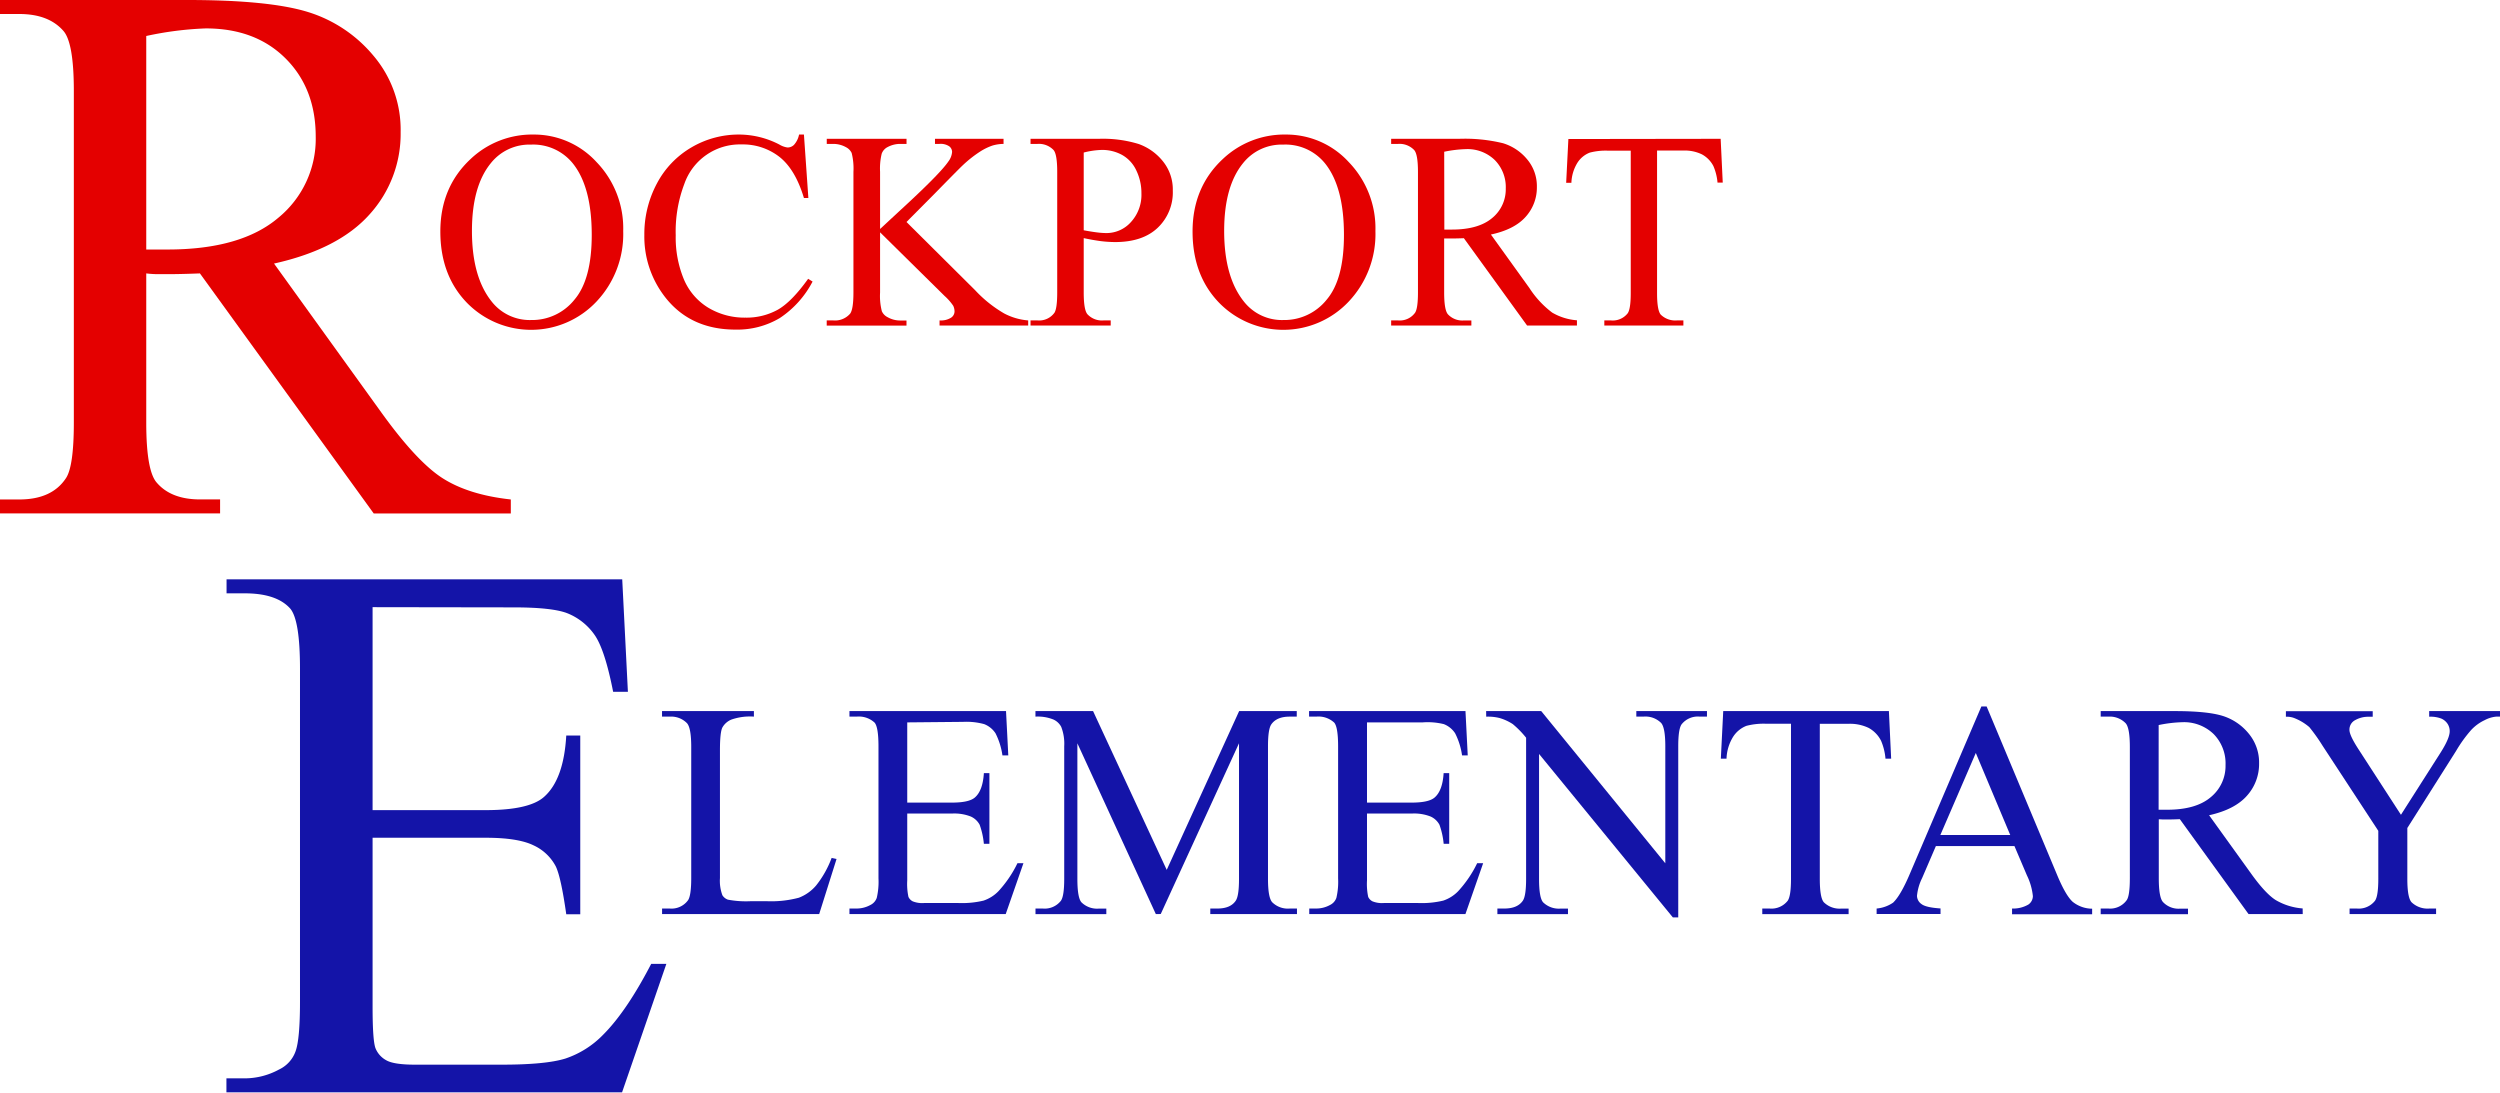
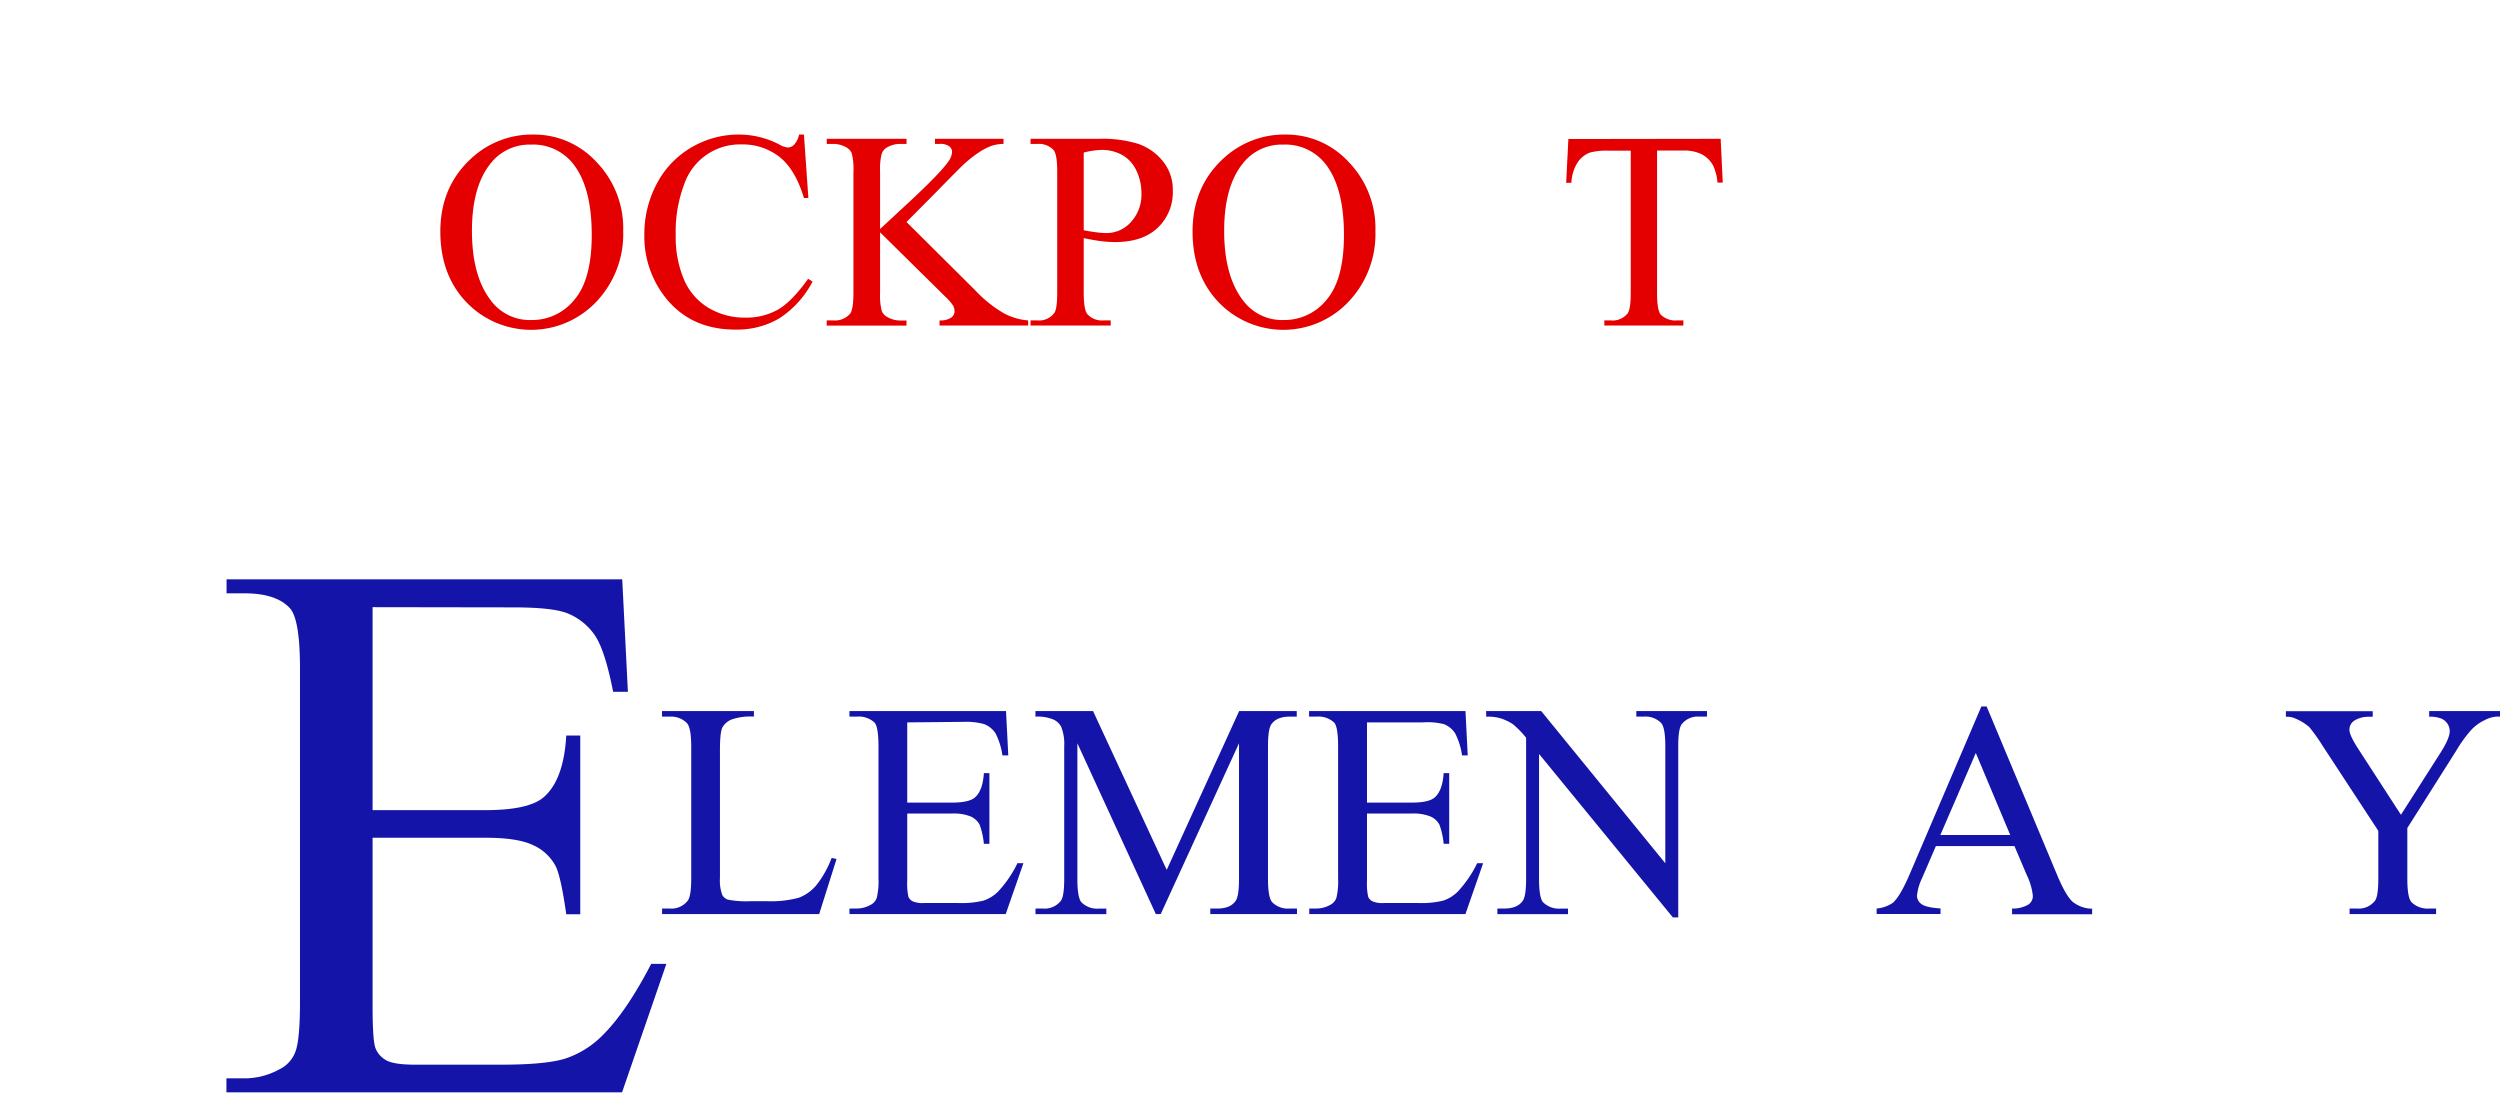
<svg xmlns="http://www.w3.org/2000/svg" viewBox="0 0 564.1 246.57">
  <defs>
    <style>.cls-1{fill:#e40000;}.cls-2{fill:#1414a8;}</style>
  </defs>
  <title>RE</title>
  <g id="Layer_2" data-name="Layer 2">
    <g id="Layer_2-2" data-name="Layer 2">
      <path class="cls-1" d="M120.41,30.36a19.11,19.11,0,0,1,14.21,6.23,21.51,21.51,0,0,1,6,15.55,22.15,22.15,0,0,1-6.06,15.94,20.25,20.25,0,0,1-29.28.16q-5.92-6.18-5.92-16,0-10,6.84-16.37A20.16,20.16,0,0,1,120.41,30.36Zm-.59,2.27a11.12,11.12,0,0,0-9.07,4.19q-4.26,5.22-4.26,15.29,0,10.32,4.41,15.88a10.9,10.9,0,0,0,8.95,4.22,12.22,12.22,0,0,0,9.8-4.63Q133.52,63,133.52,53q0-10.81-4.26-16.12A11.48,11.48,0,0,0,119.82,32.63Z" />
      <path class="cls-1" d="M181.4,30.36l1,14.32h-1q-1.93-6.43-5.5-9.26a13.4,13.4,0,0,0-8.58-2.83,13.28,13.28,0,0,0-12.91,8.92,30.23,30.23,0,0,0-1.94,11.59A24.6,24.6,0,0,0,154.3,63a13.73,13.73,0,0,0,5.51,6.43,15.86,15.86,0,0,0,8.4,2.24,14.57,14.57,0,0,0,7.24-1.76q3.14-1.75,6.9-7l1,.62a22.12,22.12,0,0,1-7.39,8.23,18.72,18.72,0,0,1-10,2.61q-10.47,0-16.22-7.77A22.21,22.21,0,0,1,145.39,53a24.16,24.16,0,0,1,2.83-11.59A20.45,20.45,0,0,1,156,33.27a21,21,0,0,1,10.83-2.91,19.84,19.84,0,0,1,9,2.24,4.9,4.9,0,0,0,1.86.68,2.05,2.05,0,0,0,1.46-.59,4.85,4.85,0,0,0,1.15-2.33Z" />
      <path class="cls-1" d="M204.54,50.09l15.53,15.44a28.35,28.35,0,0,0,6.52,5.2A13.92,13.92,0,0,0,232,72.3v1.15H212V72.3a4.33,4.33,0,0,0,2.59-.61,1.71,1.71,0,0,0,.79-1.35,3,3,0,0,0-.29-1.34,11.91,11.91,0,0,0-1.94-2.21L198.58,52.42V66a13.94,13.94,0,0,0,.4,4.23,2.77,2.77,0,0,0,1.3,1.34,5.71,5.71,0,0,0,2.83.75h1.43v1.15h-18V72.3h1.49a4.5,4.5,0,0,0,3.79-1.52q.75-1,.75-4.79V38.78a14.3,14.3,0,0,0-.4-4.26,2.84,2.84,0,0,0-1.27-1.3,5.89,5.89,0,0,0-2.86-.75h-1.49V31.32h18v1.15h-1.43a6,6,0,0,0-2.83.71,2.7,2.7,0,0,0-1.34,1.49,14.2,14.2,0,0,0-.37,4.1V51.67l4.26-3.95q9.23-8.45,11.15-11.28a4.07,4.07,0,0,0,.84-2.17,1.61,1.61,0,0,0-.65-1.26,3.48,3.48,0,0,0-2.21-.54h-1V31.32h15.47v1.15a9.25,9.25,0,0,0-2.49.37,12.79,12.79,0,0,0-2.73,1.32,26.8,26.8,0,0,0-4,3.15q-.68.62-6.31,6.37Z" />
      <path class="cls-1" d="M244.53,53.73V66q0,4,.87,4.94A4.46,4.46,0,0,0,249,72.3h1.62v1.15H232.53V72.3h1.58a4.24,4.24,0,0,0,3.82-1.74q.62-1,.62-4.57V38.78q0-4-.84-4.94a4.57,4.57,0,0,0-3.6-1.37h-1.58V31.32H248a27.38,27.38,0,0,1,8.92,1.17,12.28,12.28,0,0,1,5.5,3.93A10.1,10.1,0,0,1,264.63,43a11,11,0,0,1-3.4,8.39q-3.4,3.23-9.62,3.23a27.21,27.21,0,0,1-3.29-.22Q246.55,54.16,244.53,53.73Zm0-1.77q1.65.31,2.92.47a18.18,18.18,0,0,0,2.17.16,7.39,7.39,0,0,0,5.58-2.5,9.09,9.09,0,0,0,2.35-6.48,11.65,11.65,0,0,0-1.12-5.08A7.73,7.73,0,0,0,253.26,35a9.27,9.27,0,0,0-4.66-1.17,18.39,18.39,0,0,0-4.07.59Z" />
      <path class="cls-1" d="M290.14,30.36a19.11,19.11,0,0,1,14.21,6.23,21.51,21.51,0,0,1,6,15.55,22.15,22.15,0,0,1-6.06,15.94,20.25,20.25,0,0,1-29.28.16q-5.92-6.18-5.92-16,0-10,6.84-16.37A20.16,20.16,0,0,1,290.14,30.36Zm-.59,2.27a11.12,11.12,0,0,0-9.07,4.19q-4.26,5.22-4.26,15.29,0,10.32,4.41,15.88a10.9,10.9,0,0,0,8.95,4.22,12.22,12.22,0,0,0,9.8-4.63Q303.25,63,303.25,53q0-10.81-4.26-16.12A11.48,11.48,0,0,0,289.55,32.63Z" />
-       <path class="cls-1" d="M355.82,73.45H344.57l-14.26-19.7q-1.58.06-2.58.06l-.87,0-1,0V66q0,4,.87,4.94a4.42,4.42,0,0,0,3.54,1.37H332v1.15H313.9V72.3h1.58a4.24,4.24,0,0,0,3.82-1.74q.65-1,.65-4.57V38.78q0-4-.87-4.94a4.57,4.57,0,0,0-3.6-1.37H313.9V31.32h15.35a36.51,36.51,0,0,1,9.9,1,11.33,11.33,0,0,1,5.41,3.6,9.38,9.38,0,0,1,2.22,6.26,9.84,9.84,0,0,1-2.53,6.74q-2.53,2.86-7.84,4L345.1,65a21.59,21.59,0,0,0,5.13,5.53,12.91,12.91,0,0,0,5.59,1.74ZM325.9,51.8l1,0,.71,0q6,0,9.09-2.61a8.35,8.35,0,0,0,3.06-6.65,8.68,8.68,0,0,0-2.47-6.42,8.84,8.84,0,0,0-6.54-2.47,27.43,27.43,0,0,0-4.88.59Z" />
      <path class="cls-1" d="M388.25,31.32l.47,9.88h-1.18a12,12,0,0,0-.93-3.73A6.25,6.25,0,0,0,384,34.82a8.94,8.94,0,0,0-4.21-.85H373.9V66.15q0,3.88.84,4.85a4.67,4.67,0,0,0,3.64,1.3h1.46v1.15H362V72.3h1.49a4.28,4.28,0,0,0,3.79-1.62q.68-1,.68-4.54V34h-5.06a14.11,14.11,0,0,0-4.19.44,5.76,5.76,0,0,0-2.77,2.27,9.18,9.18,0,0,0-1.37,4.54h-1.18l.5-9.88Z" />
-       <path class="cls-1" d="M115.26,115.86H84.33L45.11,61.69q-4.36.17-7.09.17-1.11,0-2.39,0T33,61.69V95.35q0,10.94,2.39,13.58,3.25,3.76,9.74,3.76h4.53v3.16H0V112.7H4.36q7.35,0,10.51-4.79,1.79-2.65,1.79-12.56V20.51q0-10.94-2.39-13.58Q10.94,3.16,4.36,3.16H0V0H42.21Q60.66,0,69.42,2.69A31.14,31.14,0,0,1,84.29,12.6,25.79,25.79,0,0,1,90.4,29.82a27,27,0,0,1-7,18.54q-7,7.86-21.57,11.11L85.78,92.7q8.2,11.45,14.1,15.21t15.38,4.79ZM33,56.3q1.62,0,2.82,0t2,0q16.57,0,25-7.18a23,23,0,0,0,8.42-18.28q0-10.85-6.79-17.64t-18-6.79A75.5,75.5,0,0,0,33,8.12Z" />
      <path class="cls-2" d="M84.07,137v45.8h25.46q9.91,0,13.24-3,4.44-3.93,5-13.84h3.16v40.33h-3.16q-1.2-8.46-2.39-10.85a10.7,10.7,0,0,0-5-4.7q-3.5-1.71-10.77-1.71H84.07v38.19q0,7.69.68,9.36a5.36,5.36,0,0,0,2.39,2.65q1.71,1,6.49,1h19.65q9.82,0,14.27-1.37a21.27,21.27,0,0,0,8.54-5.38q5.3-5.3,10.85-16h3.42l-10,29H51.09v-3.16h4.1a16.25,16.25,0,0,0,7.78-2,7.19,7.19,0,0,0,3.72-4.1q1-2.73,1-11.19V150.88q0-11-2.22-13.58-3.08-3.42-10.25-3.42h-4.1v-3.16h89.28l1.28,25.38h-3.33q-1.79-9.14-4-12.56a13.65,13.65,0,0,0-6.45-5.21q-3.42-1.28-12-1.28Z" />
      <path class="cls-2" d="M187.65,193.58l1.11.24-3.92,12.43H149.39V205h1.72a4.6,4.6,0,0,0,4.15-1.89q.71-1.08.71-5V168.56q0-4.29-.95-5.37a5,5,0,0,0-3.92-1.49h-1.72v-1.25h20.73v1.25a12.67,12.67,0,0,0-5.12.68,4.13,4.13,0,0,0-2,1.79q-.54,1.08-.54,5.17v28.77A9.35,9.35,0,0,0,163,202a2.41,2.41,0,0,0,1.25,1,21.89,21.89,0,0,0,5.27.34h3.34a24.23,24.23,0,0,0,7.4-.78,9.63,9.63,0,0,0,3.88-2.75A22.55,22.55,0,0,0,187.65,193.58Z" />
      <path class="cls-2" d="M204.71,163v18.1h10.06q3.92,0,5.23-1.18,1.76-1.55,2-5.47h1.25v15.94H222a17.49,17.49,0,0,0-.95-4.29,4.24,4.24,0,0,0-2-1.86,10.19,10.19,0,0,0-4.25-.67H204.71v15.1a14,14,0,0,0,.27,3.7,2.12,2.12,0,0,0,.95,1,5.73,5.73,0,0,0,2.57.39h7.77a21,21,0,0,0,5.64-.54,8.41,8.41,0,0,0,3.38-2.13,26,26,0,0,0,4.29-6.32h1.35l-4,11.48H191.67V205h1.62a6.41,6.41,0,0,0,3.07-.78,2.84,2.84,0,0,0,1.47-1.62,15.9,15.9,0,0,0,.39-4.42V168.42q0-4.36-.88-5.37a5.23,5.23,0,0,0-4.05-1.35h-1.62v-1.25H227l.51,10h-1.32a15.85,15.85,0,0,0-1.57-5,5.39,5.39,0,0,0-2.55-2.06,15.29,15.29,0,0,0-4.76-.51Z" />
      <path class="cls-2" d="M260.8,206.25l-17.7-38.53v30.6q0,4.22.91,5.27a5,5,0,0,0,4,1.42h1.62v1.25H233.65V205h1.62a4.65,4.65,0,0,0,4.12-1.76q.74-1.08.74-4.93V168.39a10.46,10.46,0,0,0-.68-4.39,3.74,3.74,0,0,0-1.74-1.64,9.32,9.32,0,0,0-4.07-.66v-1.25h13l16.62,35.83,16.34-35.83h13v1.25H291q-2.94,0-4.15,1.76-.74,1.08-.74,4.93v29.92q0,4.22.95,5.27a5,5,0,0,0,4,1.42h1.59v1.25H273.09V205h1.62q2.94,0,4.12-1.76.74-1.08.74-4.93v-30.6l-17.66,38.53Z" />
      <path class="cls-2" d="M308.45,163v18.1h10.06q3.92,0,5.23-1.18,1.76-1.55,2-5.47H327v15.94h-1.25a17.49,17.49,0,0,0-.95-4.29,4.24,4.24,0,0,0-2-1.86,10.19,10.19,0,0,0-4.25-.67H308.45v15.1a14,14,0,0,0,.27,3.7,2.12,2.12,0,0,0,.95,1,5.73,5.73,0,0,0,2.57.39H320a21,21,0,0,0,5.64-.54,8.41,8.41,0,0,0,3.38-2.13,26,26,0,0,0,4.29-6.32h1.35l-4,11.48H295.42V205H297a6.41,6.41,0,0,0,3.07-.78,2.84,2.84,0,0,0,1.47-1.62,15.9,15.9,0,0,0,.39-4.42V168.42q0-4.36-.88-5.37A5.23,5.23,0,0,0,297,161.7h-1.62v-1.25h35.29l.51,10H329.9a15.85,15.85,0,0,0-1.57-5,5.39,5.39,0,0,0-2.55-2.06A15.29,15.29,0,0,0,321,163Z" />
      <path class="cls-2" d="M335.33,160.45h12.43l28,34.34V168.39q0-4.22-.95-5.27a5,5,0,0,0-4-1.42h-1.59v-1.25h15.94v1.25h-1.62a4.65,4.65,0,0,0-4.12,1.76q-.74,1.08-.74,4.93V207h-1.22l-30.19-36.88v28.2q0,4.22.91,5.27a5.07,5.07,0,0,0,4,1.42h1.62v1.25H337.87V205h1.59q2.94,0,4.15-1.76.74-1.08.74-4.93V166.46a21,21,0,0,0-3-3.07,11.14,11.14,0,0,0-3-1.38,10.74,10.74,0,0,0-3-.3Z" />
-       <path class="cls-2" d="M426.21,160.45l.51,10.74h-1.28a13,13,0,0,0-1-4.05,6.79,6.79,0,0,0-2.79-2.89,9.72,9.72,0,0,0-4.58-.93h-6.45v35q0,4.22.91,5.27a5.07,5.07,0,0,0,4,1.42h1.59v1.25H397.64V205h1.62a4.65,4.65,0,0,0,4.12-1.76q.74-1.08.74-4.93v-35h-5.5a15.37,15.37,0,0,0-4.56.47,6.27,6.27,0,0,0-3,2.47,10,10,0,0,0-1.49,4.93h-1.28l.54-10.74Z" />
      <path class="cls-2" d="M454.54,190.91H436.81l-3.11,7.23a11.44,11.44,0,0,0-1.15,4,2.31,2.31,0,0,0,1,1.84q1,.79,4.31,1v1.25H423.44V205a7.77,7.77,0,0,0,3.71-1.32q1.72-1.62,3.82-6.59l16.11-37.69h1.18L464.2,197.5q1.92,4.59,3.5,6a7.12,7.12,0,0,0,4.37,1.54v1.25H454V205a6.77,6.77,0,0,0,3.7-.91,2.35,2.35,0,0,0,1-1.89,14,14,0,0,0-1.35-4.69Zm-.95-2.5-7.77-18.51-8,18.51Z" />
-       <path class="cls-2" d="M519.59,206.25H507.36l-15.5-21.41q-1.72.07-2.8.07l-.95,0-1-.05v13.31q0,4.32.95,5.37a4.81,4.81,0,0,0,3.85,1.49h1.79v1.25H474V205h1.72a4.6,4.6,0,0,0,4.15-1.89q.71-1,.71-5V168.56q0-4.32-.95-5.37a5,5,0,0,0-3.92-1.49H474v-1.25h16.68q7.29,0,10.76,1.06a12.31,12.31,0,0,1,5.88,3.92,10.19,10.19,0,0,1,2.42,6.8,10.69,10.69,0,0,1-2.75,7.33q-2.75,3.11-8.53,4.39l9.46,13.14q3.24,4.53,5.57,6a14,14,0,0,0,6.08,1.89Zm-32.52-23.54,1.11,0,.78,0q6.55,0,9.88-2.84a9.08,9.08,0,0,0,3.33-7.23,9.44,9.44,0,0,0-2.68-7,9.61,9.61,0,0,0-7.11-2.68,29.81,29.81,0,0,0-5.3.64Z" />
      <path class="cls-2" d="M548.12,160.45h16v1.25h-.88a6.89,6.89,0,0,0-2.57.78,10,10,0,0,0-3.07,2.23,30.52,30.52,0,0,0-3.41,4.73l-11,17.39v11.48q0,4.22.95,5.27a5.21,5.21,0,0,0,4.05,1.42h1.49v1.25H530.16V205h1.62a4.65,4.65,0,0,0,4.12-1.76q.74-1.08.74-4.93V187.47l-12.56-19.18a40.69,40.69,0,0,0-3-4.22,11.88,11.88,0,0,0-3.29-2,4.51,4.51,0,0,0-2-.34v-1.25h19.59v1.25h-1a5.91,5.91,0,0,0-2.92.74,2.4,2.4,0,0,0-1.33,2.23q0,1.22,2.06,4.39l9.56,14.76,9-14.12q2-3.17,2-4.73a3,3,0,0,0-.49-1.69,3.27,3.27,0,0,0-1.4-1.17,6.81,6.81,0,0,0-2.74-.42Z" />
    </g>
  </g>
</svg>